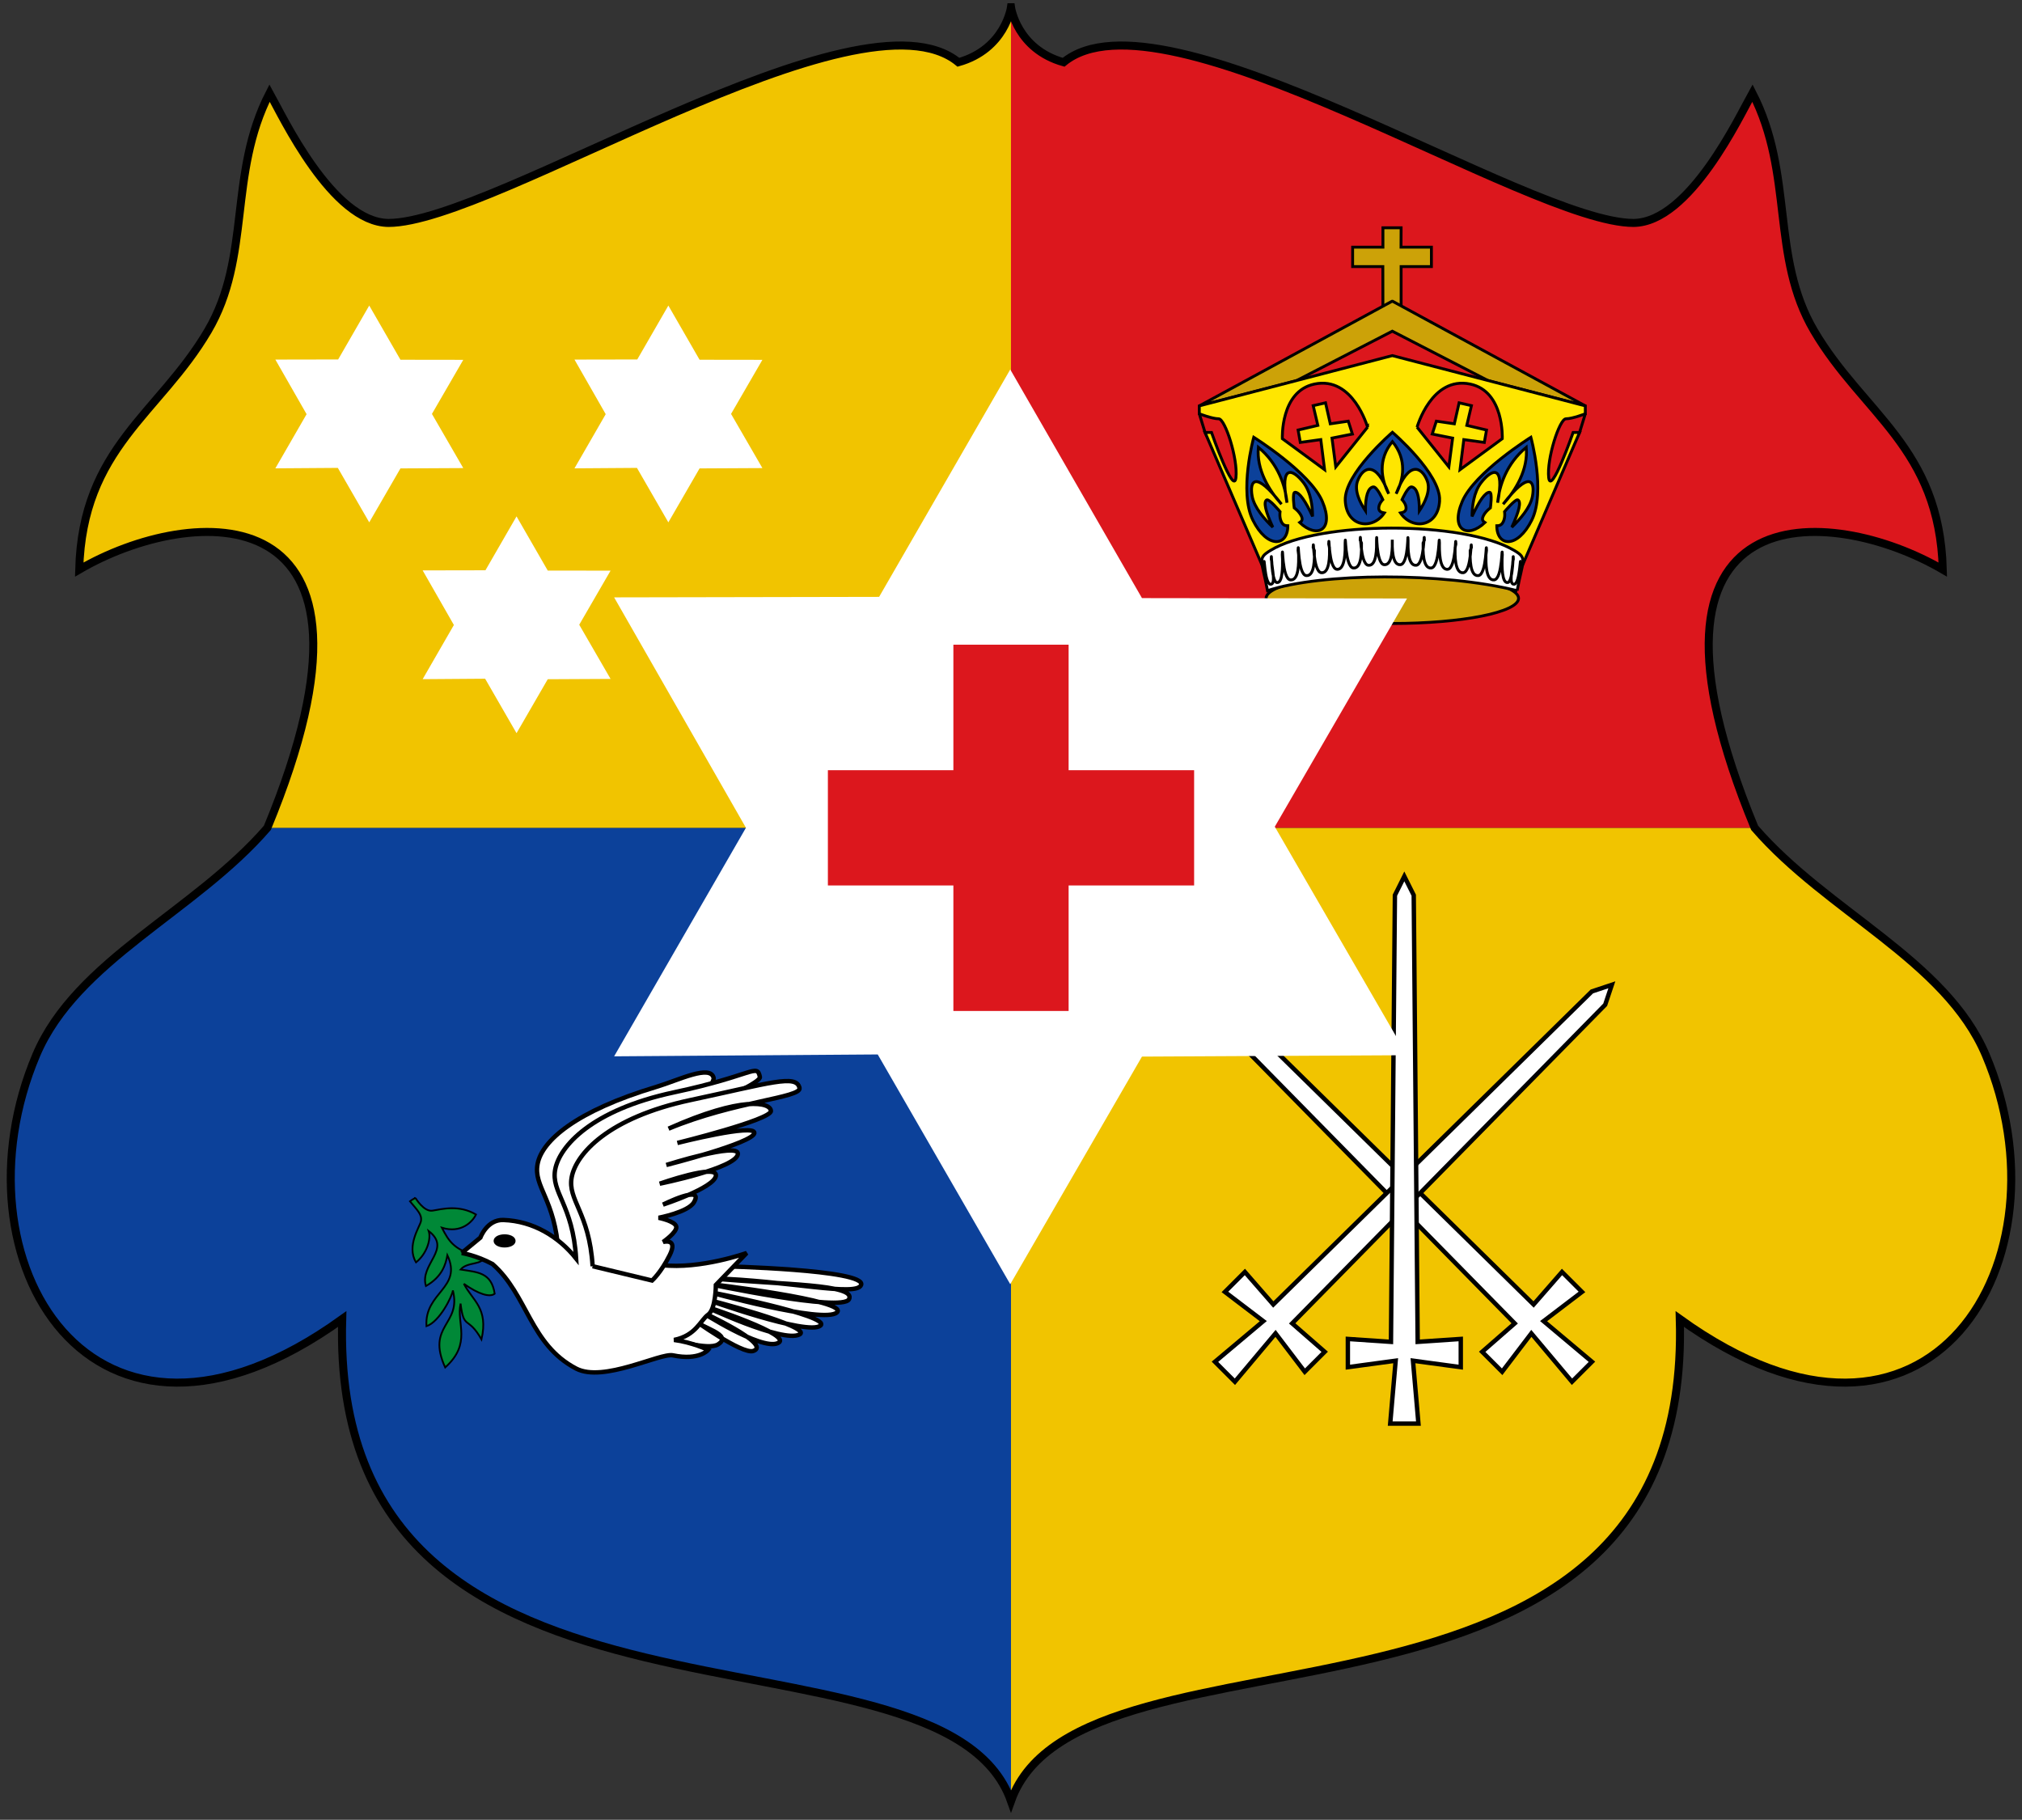
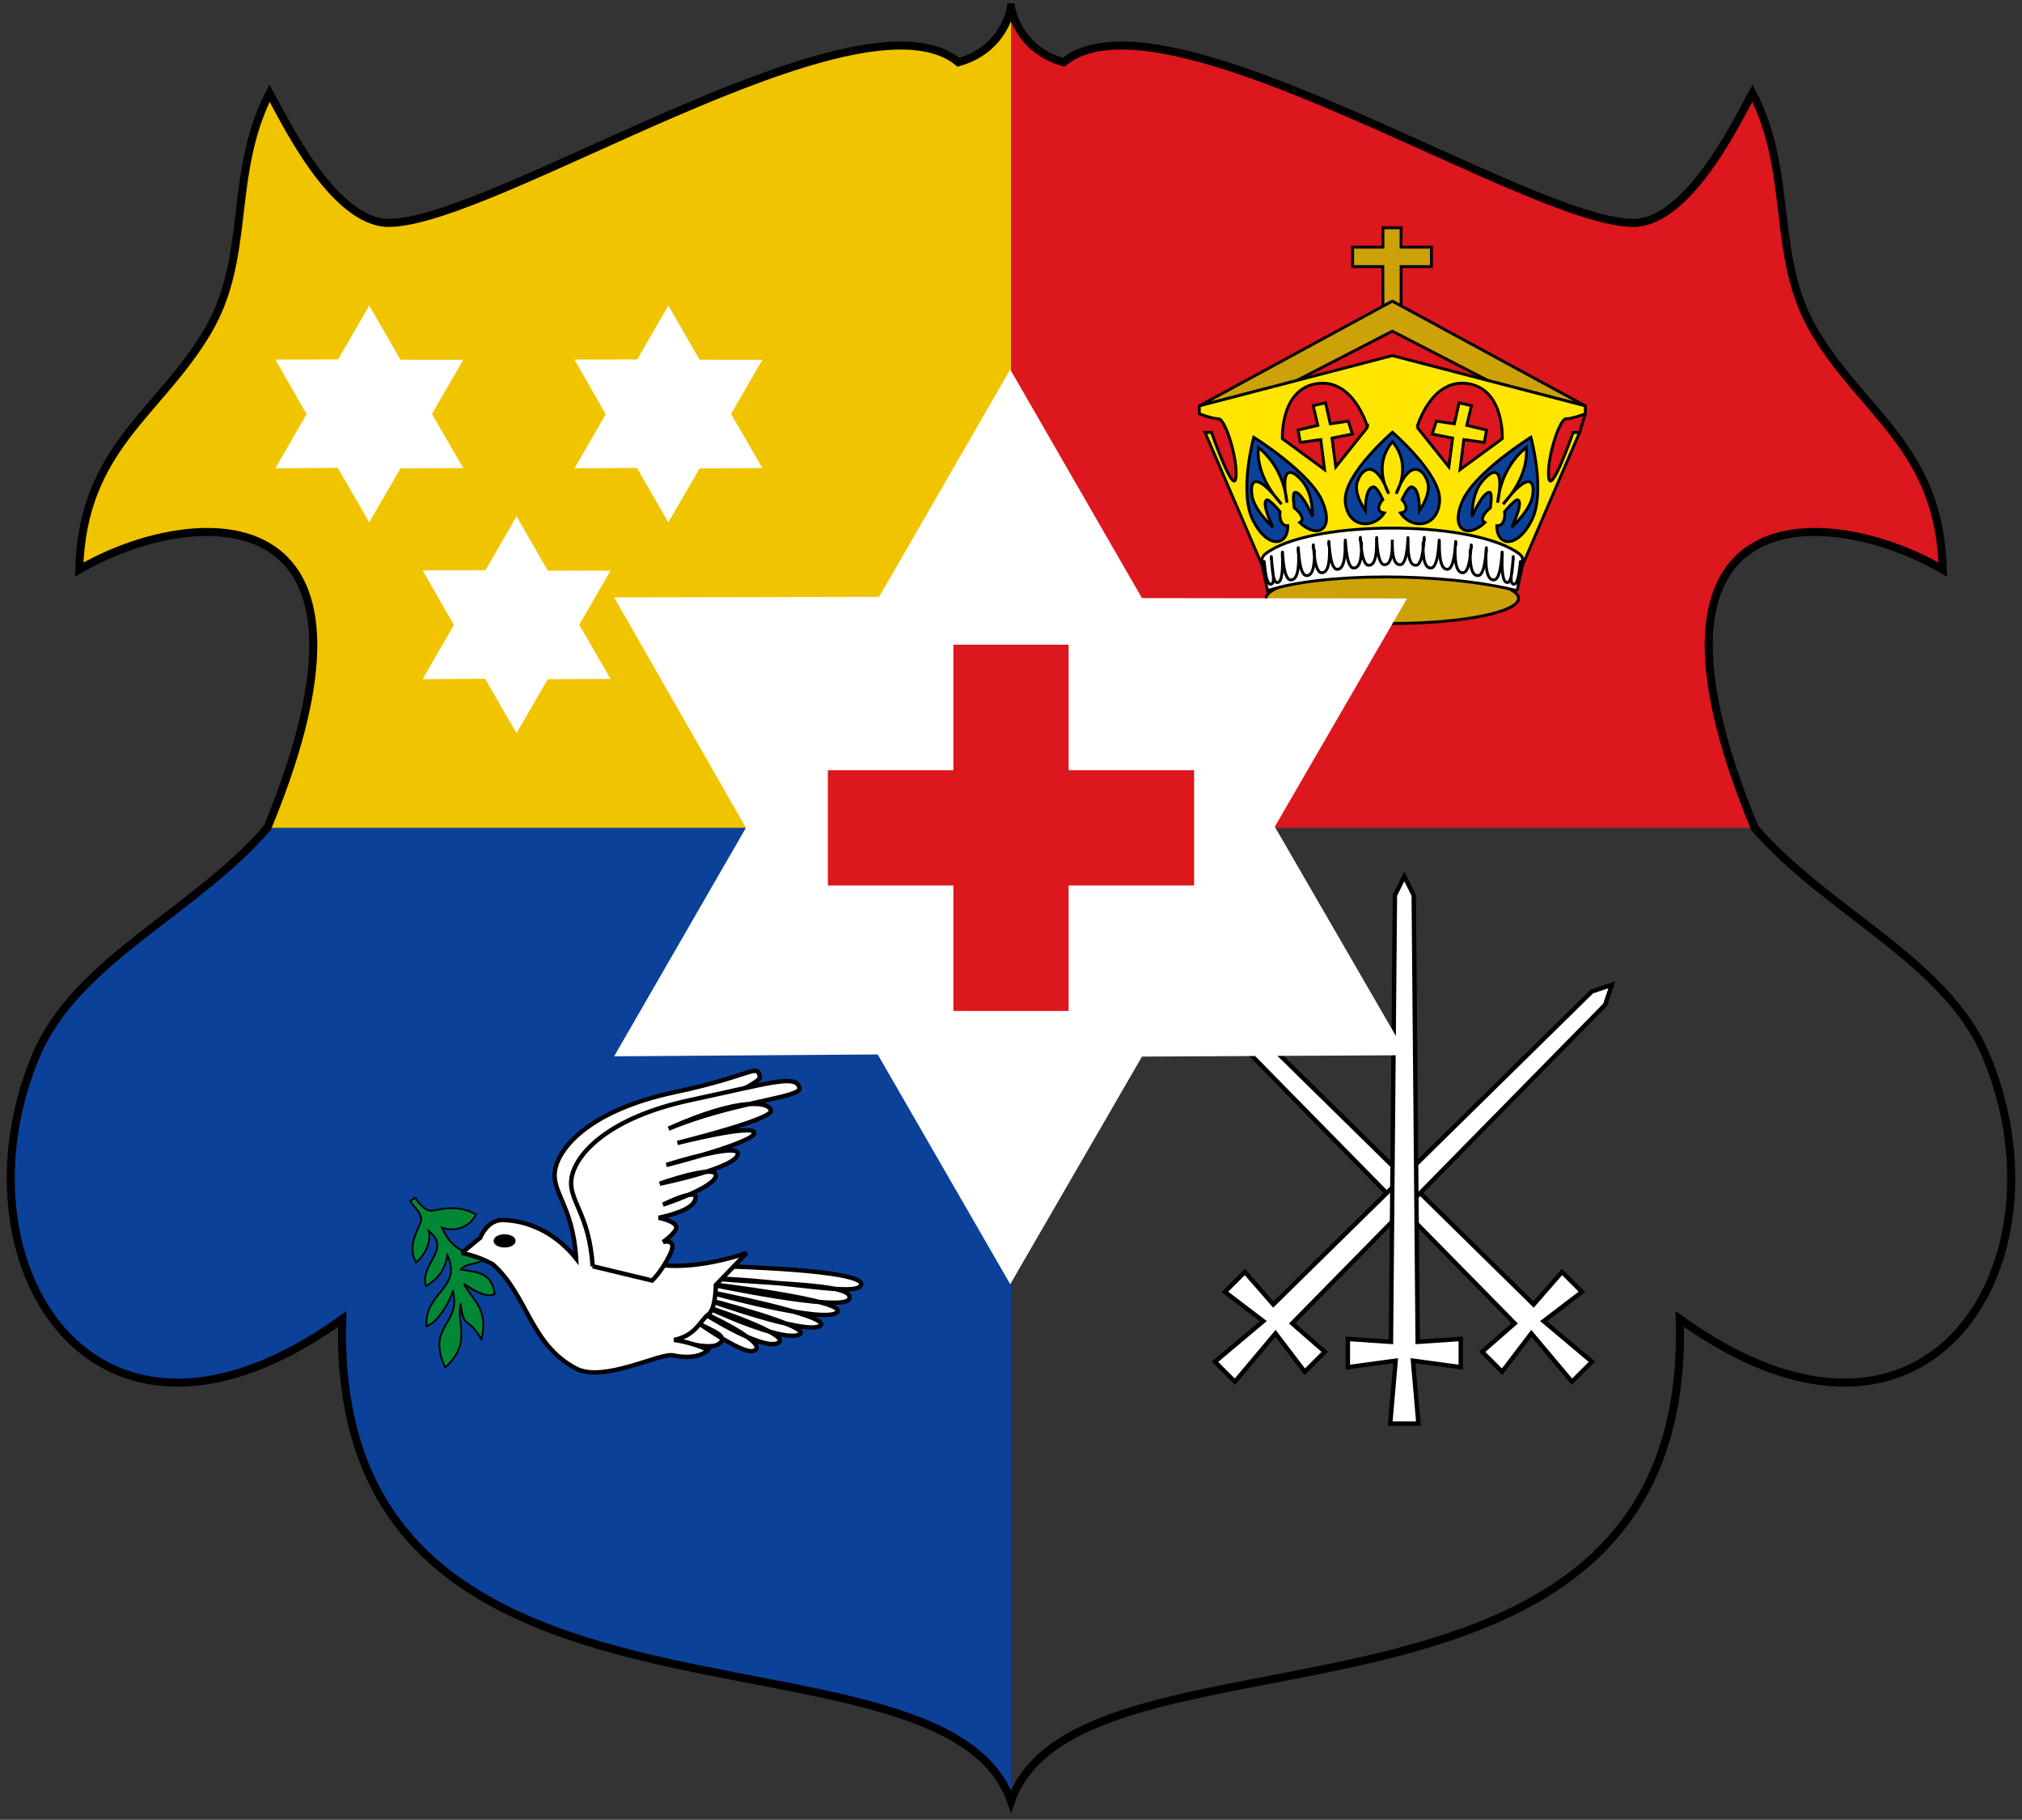
<svg xmlns="http://www.w3.org/2000/svg" xmlns:ns1="http://www.inkscape.org/namespaces/inkscape" xmlns:ns2="http://sodipodi.sourceforge.net/DTD/sodipodi-0.dtd" xmlns:xlink="http://www.w3.org/1999/xlink" version="1.0" width="302" height="271.764" viewBox="0 0 302 271.764" id="svg2" xml:space="preserve" ns1:version="0.91 r13725" ns2:docname="Insigne Tongae.svg">
  <rect x="0" y="0" width="302" height="271.764" fill="#333333" stroke="none" />
  <ns2:namedview pagecolor="#ffffff" bordercolor="#666666" borderopacity="1" objecttolerance="10" gridtolerance="10" guidetolerance="10" ns1:pageopacity="0" ns1:pageshadow="2" ns1:window-width="1280" ns1:window-height="1004" id="namedview132" showgrid="false" ns1:zoom="0.70710678" ns1:cx="406.00193" ns1:cy="256.37888" ns1:window-x="-8" ns1:window-y="-8" ns1:window-maximized="1" ns1:current-layer="svg2" fit-margin-top="1" fit-margin-left="1" fit-margin-right="1" fit-margin-bottom="1" />
  <defs id="defs280" />
  <path ns1:connector-curvature="0" d="m 150.999,123.629 0,145.343 C 140.515,239.388 49.137,265.356 51.109,196.986 13.638,223.94 -7.518,188.056 5.42,157.542 11.416,143.403 29.086,136.177 39.933,123.629 l 111.066,0 z" style="fill:#0c419a;stroke:none" id="path11" />
-   <path ns1:connector-curvature="0" d="m 150.999,123.629 0,145.343 c 10.484,-29.583 101.862,-3.616 99.89,-71.985 37.472,26.953 58.629,-8.93 45.689,-39.444 -5.995,-14.14 -23.666,-21.365 -34.513,-33.914 l -111.066,0 z" style="fill:#f1c400;fill-opacity:1;stroke:none" id="path13" />
  <path ns1:connector-curvature="0" d="m 262.065,123.629 -111.066,0 0,-122.547 c 0,0 0.866,6.247 7.855,8.217 14.791,-12.162 69.355,23.995 85.133,23.995 8.392,-0.094 15.801,-15.912 17.75,-19.393 6.245,12.162 2.668,24.387 9.204,35.499 7.307,12.423 18.736,17.421 19.229,35.664 -16.599,-9.697 -49.14,-12.326 -28.104,38.564 z" style="fill:#dc171d;fill-opacity:1;stroke:none" id="path15" />
  <path ns1:connector-curvature="0" id="path3110" style="fill:#f1c400;fill-opacity:1;stroke:none" d="m 39.933,123.629 111.066,0 0,-122.547 c 0,0 -0.866,6.247 -7.855,8.217 -14.791,-12.162 -69.355,23.995 -85.133,23.995 -8.391,-0.094 -15.801,-15.912 -17.75,-19.393 -6.245,12.162 -2.668,24.387 -9.204,35.499 -7.306,12.423 -18.736,17.421 -19.229,35.664 16.599,-9.697 49.14,-12.326 28.104,38.564 z" />
  <polygon transform="matrix(0.657,0,0,0.657,-33.559,-117.414)" points="181.676,260.446 195.952,260.419 203.018,248.168 210.115,260.485 224.395,260.505 217.271,272.8 224.395,285.111 210.114,285.185 203.018,297.448 195.878,285.069 181.676,285.17 181.676,285.17 188.777,272.858 " style="fill:#ffffff;stroke:#000000;stroke-width:0;stroke-miterlimit:3.864;stroke-dasharray:none" id="polygon40" />
  <polygon transform="matrix(0.657,0,0,0.657,-33.559,-117.414)" points="147.161,308.366 161.438,308.339 168.504,296.089 175.6,308.406 189.881,308.425 182.757,320.721 189.881,333.031 175.6,333.105 168.504,345.369 161.364,332.989 147.161,333.092 147.161,333.092 154.263,320.779 " style="fill:#ffffff;stroke:#000000;stroke-width:0;stroke-miterlimit:3.864;stroke-dasharray:none" id="polygon42" />
  <polygon transform="matrix(0.657,0,0,0.657,-33.559,-117.414)" points="113.676,260.446 127.952,260.419 135.018,248.168 142.115,260.485 156.395,260.505 149.271,272.8 156.395,285.111 142.114,285.185 135.018,297.448 127.878,285.069 113.676,285.17 113.676,285.17 120.777,272.858 " style="fill:#ffffff;stroke:#000000;stroke-width:0;stroke-miterlimit:3.864;stroke-dasharray:none" id="polygon44" />
  <g transform="matrix(0.429,0,0,0.429,87.514,33.802)" id="use2615">
    <ellipse cx="280.741" cy="129.5" rx="43.948" ry="8.75" style="fill:#cca208;stroke:#000000;stroke-miterlimit:3.864" id="ellipse2627" />
    <polygon points="277.475,7.252 277.475,7.252 277.475,0.5 277.475,0.5 283.806,0.5 283.774,7.252 294.355,7.252 294.355,14.005 283.806,14.004 283.806,29.619 277.475,29.619 277.441,14.005 266.925,14.005 266.925,7.252 266.925,7.252 " style="fill:#cca208;stroke:#000000" id="polygon2629" />
    <polygon points="280.792,26 213.542,62.5 247.292,53.75 247.292,53.75 280.741,36.499 314.189,53.75 347.939,62.5 280.69,26 " style="fill:#cca208;stroke:#000000;stroke-miterlimit:3.864" id="polygon2631" />
    <polyline stroke-miterlimit="3.864" points="347.939,65.25 345.939,71.75 333.522,96.25       330.689,61.416 " id="polyline2633" style="fill:#dc171d;fill-opacity:1;stroke:#000000;stroke-miterlimit:3.864" />
-     <polyline stroke-miterlimit="3.864" points="213.542,65.25 215.542,71.75 227.959,96.25       230.792,61.416 " id="polyline2635" style="fill:#dc171d;fill-opacity:1;stroke:#000000;stroke-miterlimit:3.864" />
    <path ns1:connector-curvature="0" d="m 235.409,117.978 -19.867,-46.229 2.25,0 c 0,0 7.75,22.25 8.5,15.75 0.75,-6.5 -3.75,-20.5 -6,-20.5 -2.25,0 -6.75,-1.75 -6.75,-1.75 l 0,-2.75 67.199,-17.5 67.198,17.5 0,2.75 c 0,0 -4.5,1.75 -6.75,1.75 -2.25,0 -6.75,14 -6,20.5 0.75,6.5 8.5,-15.75 8.5,-15.75 l 2.25,0 -19.867,46.229" style="fill:#ffe600;stroke:#000000;stroke-miterlimit:3.864" id="path2637" />
    <path ns1:connector-curvature="0" d="m 324.189,126.828 c 2,-10.75 3.712,-11.213 -1,-14 -17.75,-10.5 -68.25,-10.25 -84.896,0 -4.661,2.87 -3,3.25 -1,14 18.75,-6.25 60.896,-6.5 86.896,0 z" style="fill:#ffffff;stroke:#000000;stroke-miterlimit:3.864" id="path2639" />
    <path ns1:connector-curvature="0" d="m 325.439,117.578 c -0.135,-4.162 -0.18,6.721 -2.25,7 -2.067,0.279 -0.505,-5.604 -0.483,-7.928 l 0.179,-0.815 c -0.135,-4.162 0.101,7.881 -1.97,8.161 -2.068,0.279 -1.98,-5.771 -1.959,-8.096 l 0.087,-1.597 c -0.195,-4.475 0.146,8.475 -2.854,8.775 -3,0.3 -2.87,-6.205 -2.839,-8.705 l 0.192,-1.57 c -0.196,-4.475 0.146,8.475 -2.854,8.775 -3,0.3 -2.871,-6.205 -2.841,-8.705 l 0.443,-1.07 c -0.197,-4.475 0.146,8.475 -2.854,8.775 -3,0.3 -2.87,-6.205 -2.841,-8.705 l 0.283,-1.265 c -0.196,-4.475 0.146,8.475 -2.854,8.775 -3,0.3 -2.904,-6.725 -2.875,-9.225 -0.195,-4.475 0.146,8.475 -2.854,8.775 -3,0.3 -2.87,-6.205 -2.839,-8.705 l 0.464,-1.02 c -0.196,-4.475 0.146,8.475 -2.854,8.775 -3,0.3 -2.871,-6.206 -2.839,-8.706 -0.196,-4.475 0.349,8.206 -2.651,8.505 -3,0.299 -2.87,-6.205 -2.84,-8.705 0.03,2.5 0.16,9.005 -2.84,8.705 -3,-0.3 -2.455,-12.98 -2.651,-8.505 0.03,2.5 0.16,9.005 -2.84,8.706 -3,-0.3 -2.657,-13.25 -2.853,-8.775 l 0.463,1.02 c 0.03,2.5 0.16,9.005 -2.84,8.705 -3,-0.3 -2.657,-13.25 -2.853,-8.775 0.03,2.5 0.124,9.525 -2.876,9.225 -3,-0.3 -2.657,-13.25 -2.853,-8.775 l 0.283,1.265 c 0.03,2.5 0.16,9.005 -2.84,8.705 -3,-0.3 -2.657,-13.25 -2.853,-8.775 l 0.442,1.07 c 0.03,2.5 0.16,9.005 -2.84,8.705 -3,-0.3 -2.657,-13.25 -2.853,-8.775 l 0.192,1.57 c 0.03,2.5 0.16,9.005 -2.84,8.705 -3,-0.3 -2.657,-13.25 -2.853,-8.775 l 0.087,1.597 c 0.021,2.325 0.111,8.375 -1.959,8.096 -2.07,-0.279 -1.833,-12.322 -1.968,-8.161 l 0.178,0.815 c 0.021,2.325 1.585,8.208 -0.484,7.928 -2.069,-0.28 -2.115,-11.162 -2.25,-7" style="fill:none;stroke:#000000;stroke-miterlimit:3.864" id="path2641" />
    <path ns1:connector-curvature="0" d="m 297.202,95.463 c -0.434,9.292 -9.509,10.373 -13.614,4.322 1.081,-0.216 1.945,-0.54 1.945,-1.729 0,-1.517 -1.405,-2.917 -1.405,-2.917 0,0 2.055,-4.658 3.349,-4.43 1.837,0.324 2.7,3.241 2.7,8.319 1.887,-2.85 4.02,-7.069 2.702,-10.48 -1.837,-4.754 -6.374,-7.239 -10.805,4.538 2.593,-4.97 3.889,-11.885 -1.296,-18.152 -5.187,6.267 -3.89,13.182 -1.297,18.152 -4.43,-11.777 -8.968,-9.292 -10.805,-4.538 -1.318,3.412 0.815,7.631 2.701,10.48 0,-5.078 0.864,-7.995 2.701,-8.319 1.295,-0.229 3.35,4.43 3.35,4.43 0,0 -1.405,1.401 -1.405,2.917 0,1.188 0.865,1.513 1.945,1.729 -4.105,6.051 -13.182,4.97 -13.614,-4.322 -0.432,-9.292 16.423,-23.77 16.423,-23.77 0,0 16.858,14.478 16.425,23.77 z" style="fill:#0c419a;stroke:#000000;stroke-miterlimit:3.864" id="path2643" />
    <path ns1:connector-curvature="0" d="m 329.281,102.297 c -4.93,9.919 -12.146,9.276 -12.168,1.94 0.902,-0.017 1.7,-0.193 2.288,-1.473 0.755,-1.633 0.414,-3.422 0.414,-3.422 0,0 3.823,-4.606 4.666,-4.103 1.191,0.715 0.379,4.027 -2.142,9.496 2.803,-2.691 6.466,-6.812 7.188,-10.746 1.007,-5.486 -1.101,-9.064 -10.205,2.733 4.378,-4.837 8.763,-12.024 8.054,-19.804 -6.929,5.715 -9.404,13.417 -9.962,19.287 2.583,-13.565 -1.992,-11.793 -5.704,-7.039 -2.665,3.41 -3.188,8.378 -3.211,11.821 2.521,-5.467 4.603,-8.438 6.115,-8.418 1.066,0.012 0.271,5.438 0.271,5.438 0,0 -1.729,1.229 -2.48,2.861 -0.591,1.278 -0.115,1.802 0.573,2.247 -6.021,5.698 -12.171,2.727 -7.879,-7.365 4.294,-10.094 23.883,-22.323 23.883,-22.323 0,0 5.228,18.95 0.299,28.87 z" style="fill:#0c419a;stroke:#000000;stroke-miterlimit:3.864" id="path2645" />
    <path ns1:connector-curvature="0" d="m 232.201,102.297 c 4.929,9.919 12.145,9.276 12.168,1.94 -0.903,-0.017 -1.7,-0.193 -2.289,-1.473 -0.755,-1.633 -0.414,-3.422 -0.414,-3.422 0,0 -3.823,-4.606 -4.666,-4.103 -1.19,0.715 -0.378,4.027 2.142,9.496 -2.802,-2.691 -6.465,-6.812 -7.188,-10.746 -1.006,-5.486 1.102,-9.064 10.205,2.733 -4.377,-4.837 -8.761,-12.024 -8.052,-19.804 6.927,5.715 9.404,13.417 9.961,19.287 -2.582,-13.565 1.993,-11.793 5.704,-7.039 2.665,3.41 3.187,8.378 3.211,11.821 -2.521,-5.467 -4.603,-8.438 -6.115,-8.418 -1.066,0.012 -0.27,5.438 -0.27,5.438 0,0 1.729,1.229 2.48,2.861 0.591,1.278 0.116,1.802 -0.574,2.247 6.022,5.698 12.171,2.727 7.879,-7.365 C 252.09,85.656 232.5,73.427 232.5,73.427 c 0,0 -5.227,18.95 -0.299,28.87 z" style="fill:#0c419a;stroke:#000000;stroke-miterlimit:3.864" id="path2647" />
    <path ns1:connector-curvature="0" d="m 289.356,69.916 11.069,13.826 1.314,-10.022 -7.103,-1.417 1.435,-4.481 6.27,0.916 1.651,-7.305 4.296,0.984 -1.617,6.871 6.871,1.619 -0.768,4.313 -7.138,-0.984 -1.318,10.468 14.703,-10.787 c 0,0 0.751,-16.5 -11.162,-19.009 -13.473,-2.839 -18.503,15.008 -18.503,15.008 z" style="fill:#dc171d;fill-opacity:1;stroke:#000000;stroke-miterlimit:3.864" id="path2649" />
    <path ns1:connector-curvature="0" d="m 272.125,69.916 -11.068,13.826 -1.316,-10.022 7.104,-1.417 -1.436,-4.481 -6.268,0.916 -1.652,-7.305 -4.296,0.984 1.618,6.871 -6.871,1.619 0.767,4.313 7.138,-0.984 1.317,10.468 -14.703,-10.787 c 0,0 -0.751,-16.5 11.163,-19.009 13.474,-2.839 18.503,15.008 18.503,15.008 z" style="fill:#dc171d;fill-opacity:1;stroke:#000000;stroke-miterlimit:3.864" id="path2651" />
  </g>
  <use transform="matrix(-1,0,0,1,419.228,6.238694e-6)" id="use2620" x="0" y="0" width="561.482" height="622.948" xlink:href="#polygon35" />
  <polygon transform="matrix(0.657,0,0,0.657,-45.392,-115.442)" points="356.277,476.015 347.552,469.372 352.089,464.835 358.548,472.233 430.974,401.074 435.513,399.562 434,404.1 362.842,476.527 370.239,482.984 365.701,487.521 359.06,478.797 349.822,489.79 345.284,485.252 345.284,485.252 " style="fill:#ffffff;stroke:#000000;stroke-miterlimit:3.864" id="polygon35" />
  <polygon transform="matrix(0.657,0,0,0.657,-45.392,-115.442)" points="386.369,485.005 375.502,486.478 375.502,480.061 385.301,480.725 386.197,379.195 388.335,374.917 390.476,379.195 391.372,480.725 401.169,480.061 401.169,486.478 390.303,485.005 391.545,499.311 385.127,499.311 385.127,499.311 " style="fill:#ffffff;stroke:#000000;stroke-miterlimit:3.864" id="polygon37" />
  <path ns1:connector-curvature="0" d="m 62.053,178.908 c 0,0 1.25,2.106 2.547,1.89 1.479,-0.247 3.944,-0.904 6.492,0.575 -0.493,1.068 -2.219,2.876 -5.095,1.972 0.986,1.89 1.89,3.78 6.41,4.273 -0.329,1.397 -2.547,0.74 -3.616,1.972 2.547,0.411 4.602,0.411 5.095,3.616 -0.74,0.575 -2.383,0.082 -4.602,-1.479 1.315,2.547 3.698,3.616 2.63,8.3 -2.054,-3.616 -2.63,-1.315 -3.123,-5.341 -0.657,2.958 1.726,5.917 -2.301,9.532 -2.876,-6.327 2.465,-6.327 1.15,-11.504 -0.082,0.822 -1.972,4.684 -3.944,5.341 -0.329,-5.095 5.424,-5.67 3.123,-10.601 -0.247,1.315 -0.74,3.205 -3.205,4.602 -0.986,-3.287 3.944,-5.506 0.411,-8.217 0.411,1.233 -0.329,3.451 -1.89,4.684 -1.479,-2.465 0.611,-5.394 0.74,-6.163 0.164,-0.986 -0.493,-1.561 -1.643,-2.958 0.411,-0.329 0.822,-0.493 0.822,-0.493 z" style="fill:#008837;stroke:#000000;stroke-width:0.263;stroke-miterlimit:3.864;stroke-dasharray:none" id="path20" />
  <path ns1:connector-curvature="0" d="m 107.742,189.098 c 0,0 21.694,0.493 20.872,2.794 -0.647,1.812 -10.847,-0.657 -22.351,-0.986 10.518,0.986 21.694,0.822 20.544,3.123 -0.986,1.972 -21.037,-2.301 -21.037,-2.301 0,0 21.201,2.465 19.229,4.273 -1.916,1.756 -19.393,-3.123 -19.393,-3.123 0,0 18.736,3.616 16.928,5.095 -1.891,1.548 -17.092,-3.944 -17.092,-3.944 0,0 16.106,4.109 13.97,5.259 -2.472,1.331 -14.298,-4.273 -14.298,-4.273 0,0 13.805,4.437 11.011,5.588 -2.516,1.036 -11.504,-4.766 -11.504,-4.766 0,0 10.847,4.93 7.889,5.917 -1.679,0.561 -9.039,-4.766 -9.039,-4.766 1.15,1.315 6.081,2.301 3.78,3.78 -1.496,0.962 -7.067,-0.822 -7.067,-0.822 l 7.56,-10.847 z" style="fill:#ffffff;stroke:#000000;stroke-width:0.657;stroke-miterlimit:3.864" id="path22" />
-   <path ns1:connector-curvature="0" d="m 83.418,187.125 c -0.493,-8.053 -3.78,-9.861 -3.123,-13.312 0.657,-3.451 5.677,-7.882 17.75,-11.504 3.287,-0.986 8.083,-3.401 8.546,-1.315 0.329,1.479 -19.722,31.719 -19.722,31.719 l -3.451,-5.588 z" style="fill:#ffffff;stroke:#000000;stroke-width:0.657;stroke-miterlimit:3.864" id="path24" />
  <path ns1:connector-curvature="0" d="m 68.956,187.125 2.794,-2.301 c 0,0 0.982,-2.722 3.451,-2.63 4.437,0.164 8.217,2.465 10.847,5.752 -0.493,-8.053 -3.78,-9.861 -3.123,-13.312 0.657,-3.451 5.424,-8.875 17.75,-11.504 11.947,-2.549 12.356,-4.387 12.819,-2.301 0.329,1.479 -20.215,9.368 -20.215,9.368 l 5.588,18.736 c 5.752,0.657 12.655,-1.808 12.655,-1.808 l -4.602,4.766 c 0,0 0,3.616 -1.15,4.437 -1.15,0.822 -1.808,3.123 -5.095,3.78 2.63,0.329 5.095,1.479 5.095,1.479 0,0 -1.315,1.643 -5.259,0.822 -1.931,-0.402 -10.384,4.109 -14.463,1.972 -6.903,-3.616 -7.231,-11.011 -12.491,-15.613 -2.465,-1.315 -4.602,-1.643 -4.602,-1.643 z" style="fill:#ffffff;stroke:#000000;stroke-width:0.657;stroke-miterlimit:3.864" id="path26" />
  <path ns1:connector-curvature="0" d="m 88.513,189.098 c -0.493,-8.053 -3.78,-9.861 -3.123,-13.312 0.657,-3.451 5.424,-8.875 17.75,-11.504 11.947,-2.549 15.807,-3.894 16.271,-1.808 0.329,1.479 -9.697,1.972 -19.558,6.081 11.011,-4.93 15.284,-3.944 15.284,-2.63 0,1.315 -13.97,4.766 -13.97,4.766 0,0 11.669,-2.958 11.504,-1.479 -0.164,1.479 -13.148,4.766 -13.148,4.766 0,0 10.847,-3.451 10.683,-1.643 -0.193,2.127 -11.669,4.437 -11.669,4.437 0,0 8.735,-3.091 8.382,-1.15 -0.329,1.808 -7.889,4.273 -7.889,4.273 0,0 6.245,-3.123 4.602,-0.329 -0.858,1.459 -5.259,2.301 -5.259,2.301 0,0 2.465,0.493 2.63,1.315 0.164,0.822 -1.972,2.301 -1.972,2.301 0,0 2.301,-0.657 0.986,1.972 -1.315,2.63 -2.63,3.78 -2.63,3.78 l -8.875,-2.137 z" style="fill:#ffffff;stroke:#000000;stroke-width:0.657;stroke-miterlimit:3.864" id="path28" />
  <ellipse cx="75.365" cy="185.317" rx="1.315" ry="0.657" style="stroke:#000000;stroke-width:0.657;stroke-miterlimit:3.864" id="ellipse30" />
  <polygon transform="matrix(0.657,0,0,0.657,-33.559,-117.414)" points="190.69,314.5 250.928,314.386 280.741,262.696 310.685,314.666 370.939,314.75 340.881,366.629 370.939,418.573 310.684,418.885 280.741,470.628 250.615,418.396 190.69,418.823 190.69,418.823 220.654,366.873 " style="fill:#ffffff;stroke:#000000;stroke-width:0;stroke-miterlimit:3.864;stroke-dasharray:none" id="polygon212" />
  <rect width="54.7" height="17.211" x="123.65" y="115.023" style="fill:#dc171d;fill-opacity:1" id="rect214" />
  <rect width="17.211" height="54.7" x="142.394" y="96.279" style="fill:#dc171d;fill-opacity:1" id="rect216" />
  <path style="fill:none;stroke:#000000;stroke-width:1.198;stroke-miterlimit:4;stroke-dasharray:none;stroke-opacity:1" d="m 150.999,1.082 c 0,0 -0.865,6.247 -7.854,8.217 -14.791,-12.162 -69.355,23.995 -85.133,23.995 -8.391,-0.094 -15.801,-15.912 -17.75,-19.393 -6.245,12.162 -2.668,24.387 -9.204,35.499 -7.306,12.423 -18.736,17.421 -19.229,35.664 16.599,-9.697 49.14,-12.326 28.104,38.564 -10.847,12.548 -28.518,19.774 -34.513,33.914 -12.938,30.514 8.217,66.397 45.689,39.444 -1.972,68.369 89.405,42.402 99.89,71.985 10.484,-29.583 101.863,-3.616 99.891,-71.985 37.472,26.953 58.629,-8.93 45.689,-39.444 -5.995,-14.14 -23.666,-21.365 -34.513,-33.914 -21.037,-50.89 11.504,-48.261 28.104,-38.564 -0.493,-18.243 -11.922,-23.241 -19.229,-35.664 -6.535,-11.113 -2.958,-23.338 -9.204,-35.499 -1.949,3.481 -9.357,19.299 -17.75,19.393 -15.778,0 -70.341,-36.157 -85.133,-23.995 -6.989,-1.97 -7.855,-8.217 -7.855,-8.217 z" id="path4264" ns1:connector-curvature="0" />
</svg>